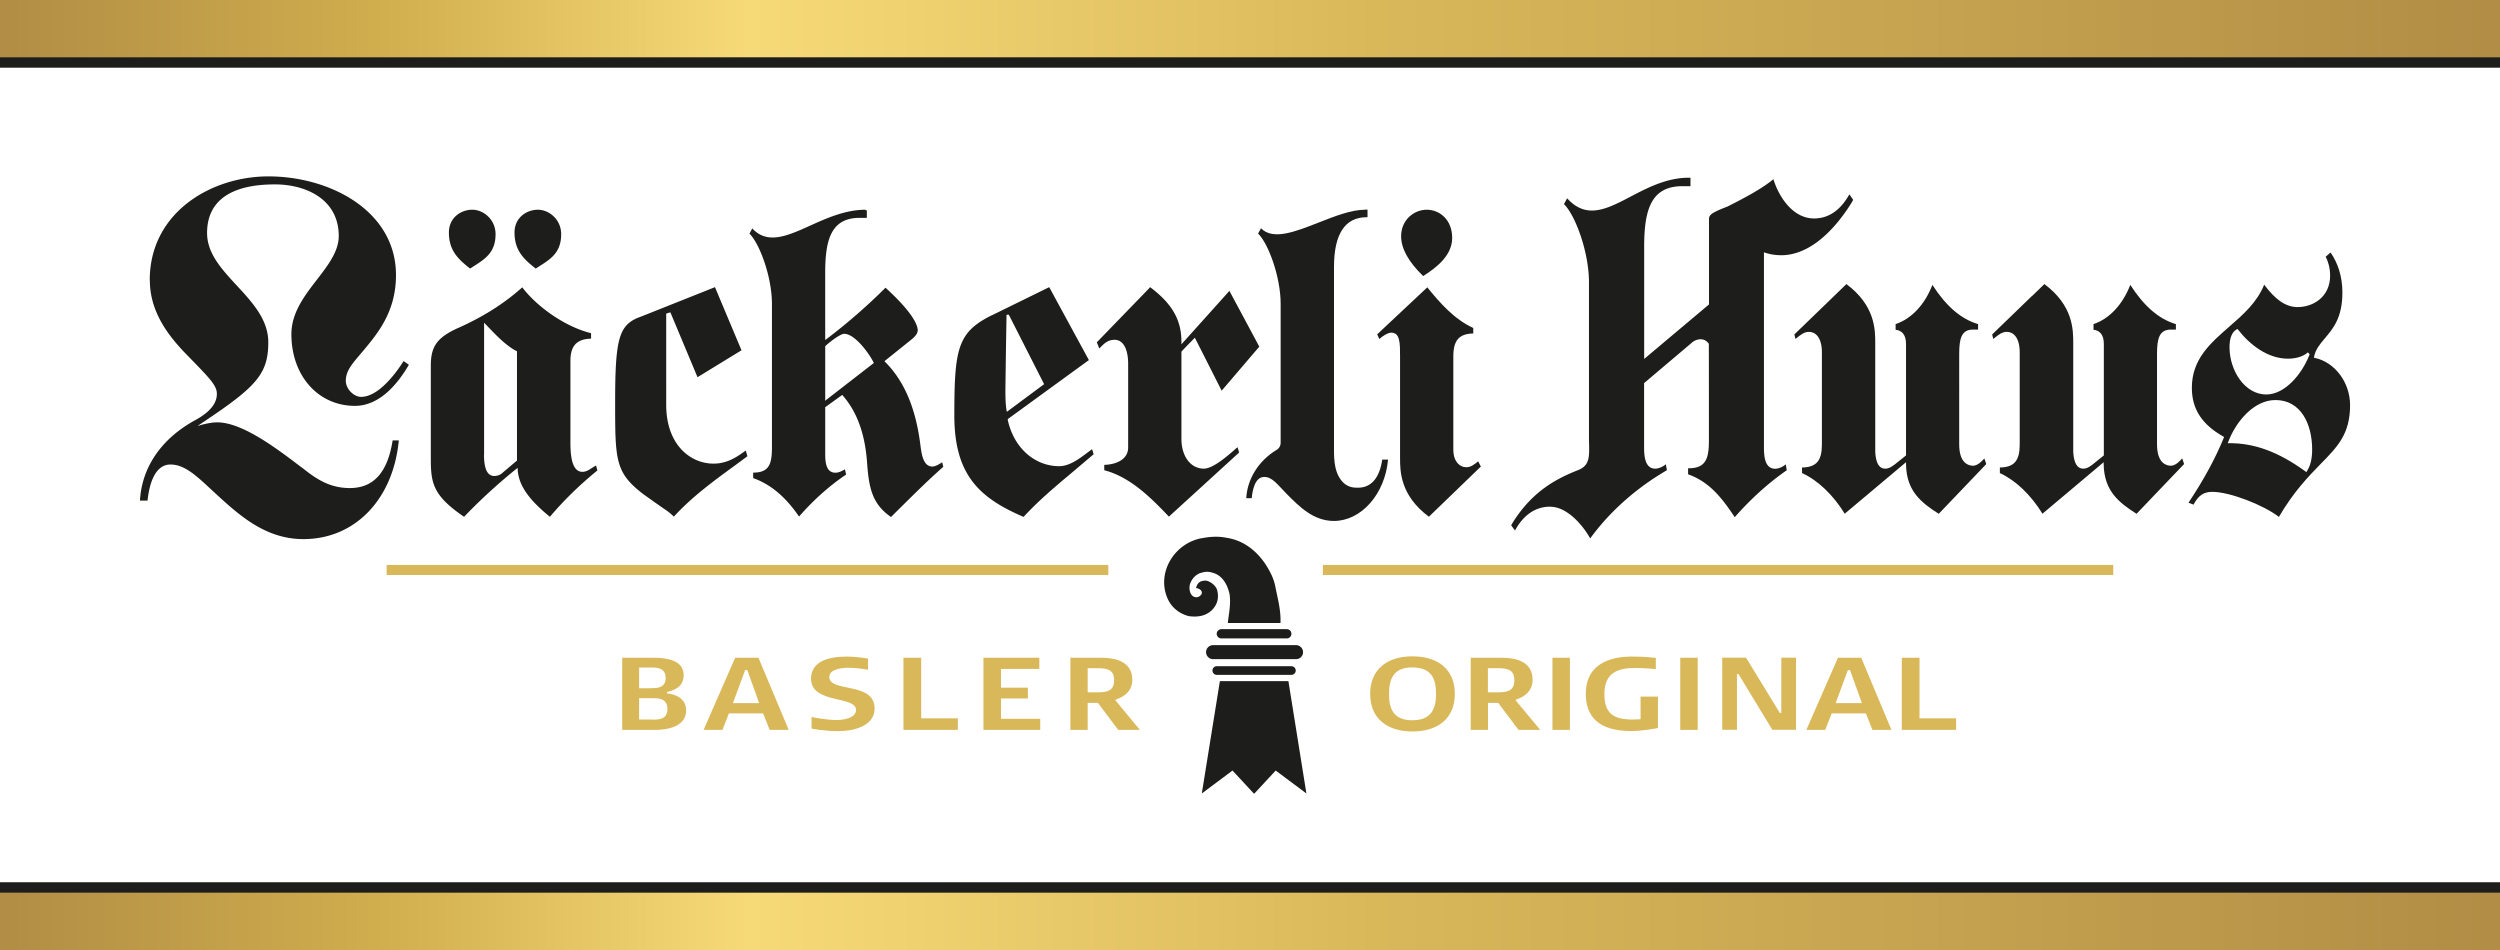
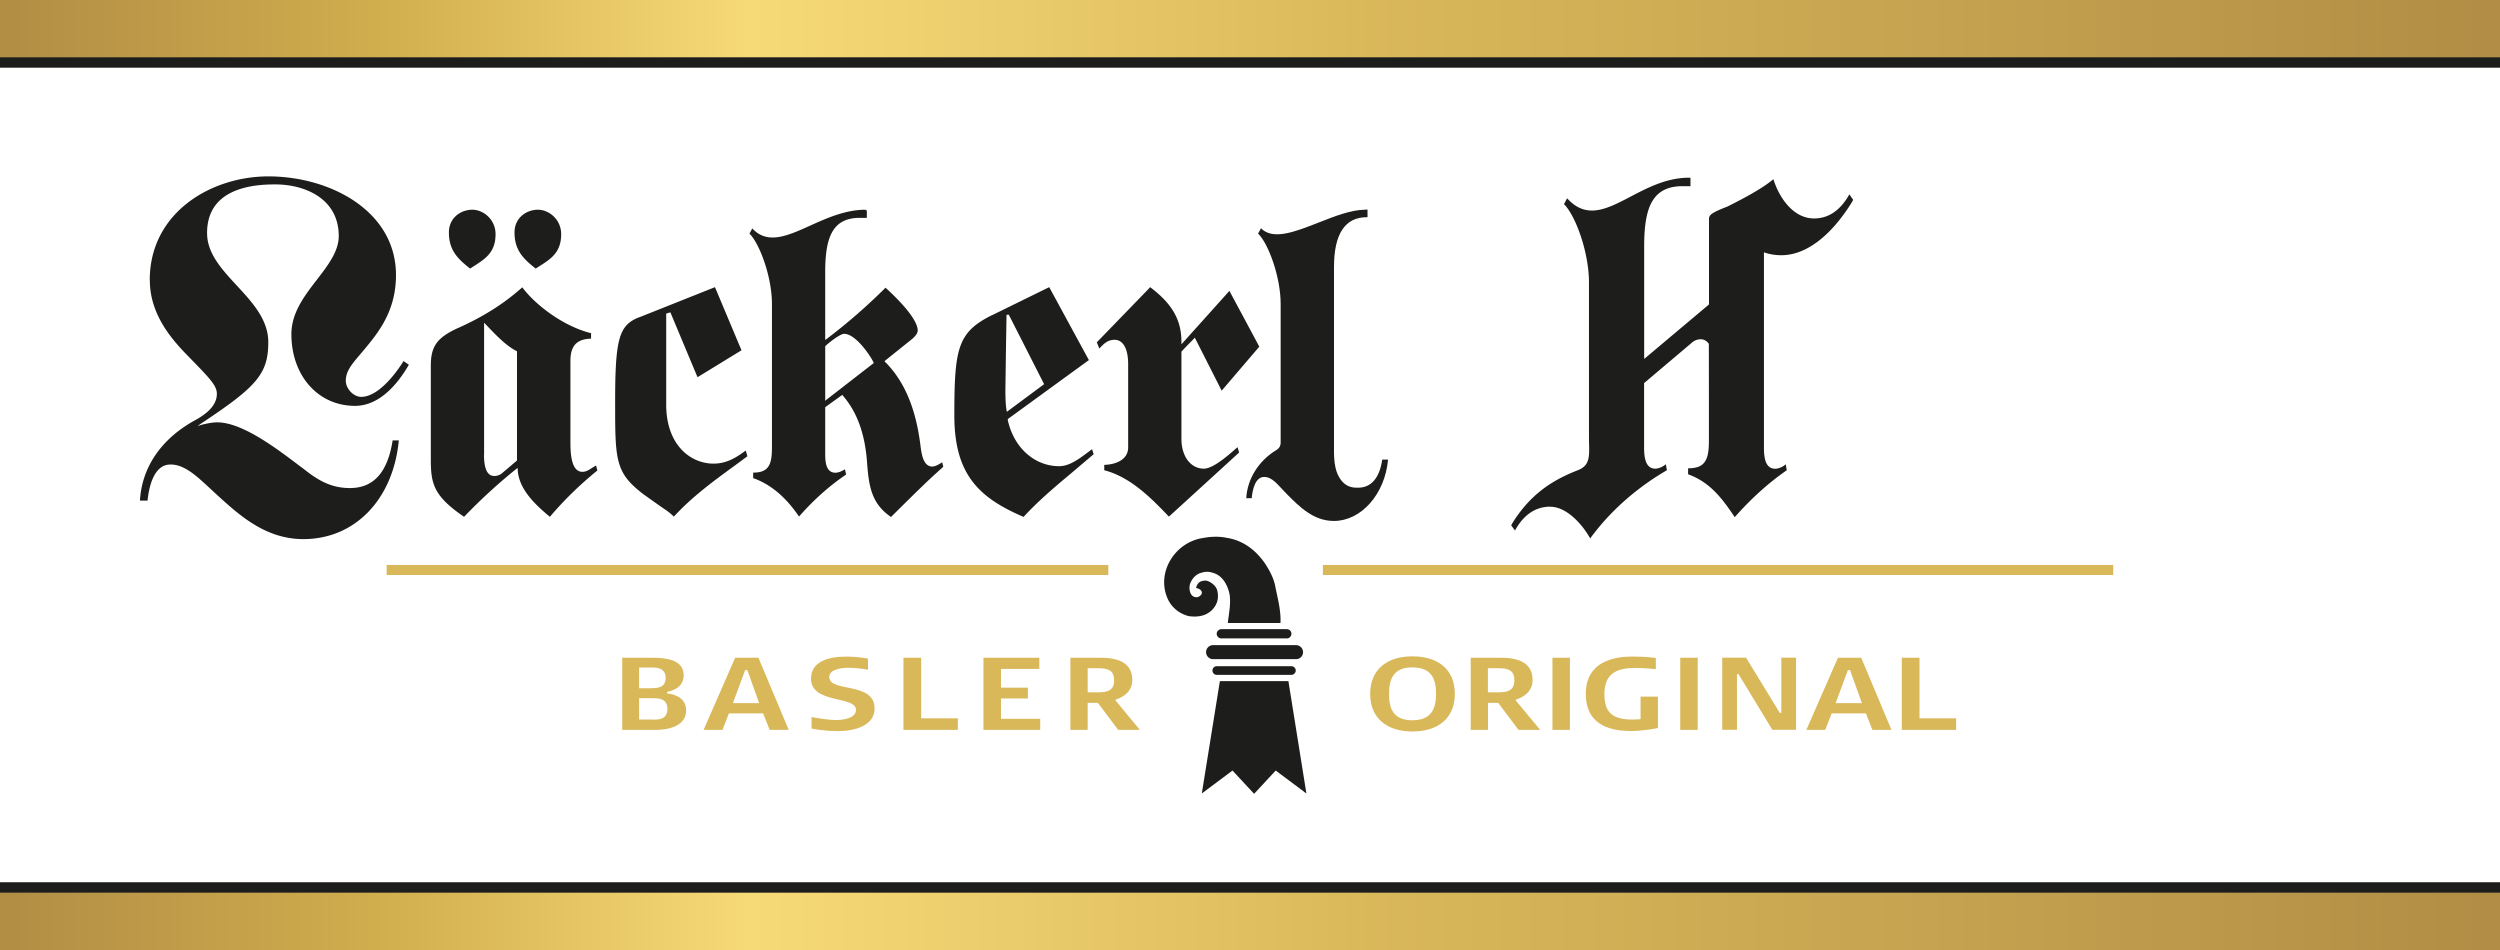
<svg xmlns="http://www.w3.org/2000/svg" xmlns:xlink="http://www.w3.org/1999/xlink" id="Ebene_2" data-name="Ebene 2" viewBox="0 0 283.47 107.72">
  <rect x="0" y="0" width="283.47" height="107.72" fill="#333333" stroke="none" />
  <defs>
    <linearGradient id="Neues_Verlaufsfeld_1" data-name="Neues Verlaufsfeld 1" x1="0" y1="3.26" x2="283.47" y2="3.26" gradientUnits="userSpaceOnUse">
      <stop offset="0" stop-color="#b18d45" />
      <stop offset=".15" stop-color="#d0ad4d" />
      <stop offset=".3" stop-color="#f7da78" />
      <stop offset=".55" stop-color="#d9b85a" />
      <stop offset="1" stop-color="#b18d45" />
    </linearGradient>
    <linearGradient id="Neues_Verlaufsfeld_1-2" data-name="Neues Verlaufsfeld 1" y1="104.46" y2="104.46" xlink:href="#Neues_Verlaufsfeld_1" />
    <style>.cls-1,.cls-4{fill:#d9b85a;stroke-width:0}.cls-4{fill:#1d1d1b}</style>
  </defs>
  <g id="LH_Logo" data-name="LH Logo">
    <path style="fill:url(#Neues_Verlaufsfeld_1);stroke-width:0" d="M0 0h283.47v6.52H0z" />
    <path style="fill:url(#Neues_Verlaufsfeld_1-2);stroke-width:0" d="M0 101.2h283.47v6.52H0z" />
    <path d="M283.47 100.06V7.65H0v92.41h283.47Z" style="fill:#fff;stroke-width:0" />
    <path class="cls-4" d="M0 100.06h283.47v1.13H0zM0 6.52h283.47v1.13H0z" />
    <path class="cls-1" d="M43.84 64.06h81.83v1.14H43.84zm106.16 0h89.62v1.14H150z" />
-     <path d="M136.16 61.05c.98-.2 1.94-.27 2.92-.07 1.81.28 3.26 1.32 4.37 2.93.49.76.91 1.52 1.12 2.42.28 1.46.69 2.85.62 4.31h-5.97c.12-1.11.35-2.09.21-3.19-.21-1.12-.83-2.23-1.94-2.51-.42-.14-.83-.14-1.25 0-.63.14-1.12.7-1.32 1.32-.13.55.01 1.36.63 1.45.32.06.55-.14.7-.35.13-.41-.28-.63-.63-.69.07-.27.16-.47.35-.63.2-.16.5-.21.77-.21.48.08 1.11.54 1.27 1.08.25.95-.03 1.7-.58 2.25-.69.7-1.66.84-2.64.7-1.11-.28-2.02-1.04-2.44-2.09-1.18-2.84.77-6.11 3.82-6.73Zm10.79 13.69c.45 0 .8-.35.8-.79 0-.44-.36-.8-.8-.8h-9.36a.796.796 0 1 0 0 1.59h9.36Zm-1.04-2.35c.29 0 .52-.24.52-.53 0-.29-.23-.52-.52-.52h-7.42c-.28 0-.53.24-.53.52 0 .29.24.53.53.53h7.42Zm.52 4.13a.49.49 0 0 0 0-.98h-8.47c-.27 0-.48.22-.48.49s.21.49.48.49h8.47Zm-4.23.71h-3.88l-2.05 12.74 3.48-2.6 2.45 2.64 2.45-2.64 3.48 2.6-2.04-12.74h-3.89z" style="fill-rule:evenodd;fill:#1d1d1b;stroke-width:0" />
+     <path d="M136.16 61.05c.98-.2 1.94-.27 2.92-.07 1.81.28 3.26 1.32 4.37 2.93.49.76.91 1.52 1.12 2.42.28 1.46.69 2.85.62 4.31h-5.97c.12-1.11.35-2.09.21-3.19-.21-1.12-.83-2.23-1.94-2.51-.42-.14-.83-.14-1.25 0-.63.14-1.12.7-1.32 1.32-.13.55.01 1.36.63 1.45.32.06.55-.14.7-.35.13-.41-.28-.63-.63-.69.07-.27.16-.47.35-.63.2-.16.5-.21.77-.21.48.08 1.11.54 1.27 1.08.25.95-.03 1.7-.58 2.25-.69.7-1.66.84-2.64.7-1.11-.28-2.02-1.04-2.44-2.09-1.18-2.84.77-6.11 3.82-6.73Zm10.79 13.69c.45 0 .8-.35.8-.79 0-.44-.36-.8-.8-.8h-9.36a.796.796 0 1 0 0 1.59h9.36Zm-1.04-2.35c.29 0 .52-.24.52-.53 0-.29-.23-.52-.52-.52h-7.42c-.28 0-.53.24-.53.52 0 .29.24.53.53.53h7.42Zm.52 4.13a.49.49 0 0 0 0-.98h-8.47c-.27 0-.48.22-.48.49s.21.49.48.49Zm-4.23.71h-3.88l-2.05 12.74 3.48-2.6 2.45 2.64 2.45-2.64 3.48 2.6-2.04-12.74h-3.89z" style="fill-rule:evenodd;fill:#1d1d1b;stroke-width:0" />
    <path class="cls-1" d="M160.16 82.94c-2.9 0-4.8-1.5-4.8-4.26s1.9-4.26 4.8-4.26 4.8 1.49 4.8 4.26-1.9 4.26-4.8 4.26Zm-.01-7.27c-2.22 0-2.65 1.43-2.65 3.02s.43 2.98 2.65 2.98 2.68-1.41 2.68-3-.44-2.99-2.68-2.99Zm12.03 7.09-2.3-3.06h-1.16v3.06h-1.96v-8.18h3.43c2.18 0 3.59.69 3.59 2.53 0 1.02-.63 1.81-1.89 2.22l-.04.07 2.79 3.36h-2.45Zm-2.23-6.99h-1.24v2.73h1.24c1.17 0 1.76-.31 1.76-1.37s-.6-1.36-1.76-1.36Zm6.08 6.99v-8.18h1.98v8.18h-1.98Zm8.9.13c-3.74 0-5.12-1.72-5.12-4.22 0-4.5 4.9-4.22 5.58-4.22 1.16 0 2.36.15 2.36.15v1.27s-1.26-.13-2.31-.13c-1.82 0-3.52.42-3.52 2.93 0 2.06.84 2.92 3.19 2.92.6 0 .91-.05.91-.05v-2.55h1.97v3.56s-1.63.34-3.05.34Zm5.59-.13v-8.18h1.98v8.18h-1.98Zm6.62-6.32h-.19v6.31h-1.67v-8.18h2.7l3.83 6.27h.17v-6.27h1.67v8.18h-2.69l-3.83-6.31Zm15.17 6.32-.74-1.87h-3.88l-.73 1.87h-2.14l3.58-8.18h2.64l3.43 8.18h-2.17Zm-2.54-6.78h-.24l-1.39 3.75h2.98l-1.35-3.75Zm5.87 6.78v-8.18h2.01v6.87h4.15v1.31h-6.16Zm-88.85 0-2.3-3.06h-1.16v3.06h-1.96v-8.18h3.43c2.18 0 3.59.69 3.59 2.53 0 1.02-.63 1.81-1.89 2.22l-.03.07 2.78 3.36h-2.46Zm-2.23-6.99h-1.23v2.73h1.23c1.17 0 1.77-.31 1.77-1.37s-.6-1.36-1.77-1.36Zm-50.53 6.99h-3.48v-8.18h3.48c1.52 0 3.49.24 3.49 1.97 0 1.11-.76 1.67-1.89 1.91v.17s2.17.09 2.17 1.91c0 2.4-3.5 2.22-3.77 2.22Zm-.19-4.73c.54 0 1.64.03 1.64-1.16s-1.1-1.18-1.64-1.18h-1.37v2.35h1.37Zm.14 3.57c.56 0 1.7.05 1.7-1.21s-1.14-1.22-1.7-1.22h-1.51v2.42h1.51Zm13.29 1.16-.74-1.87h-3.88l-.73 1.87h-2.14l3.58-8.18H86l3.43 8.18h-2.17Zm-2.53-6.78h-.25l-1.39 3.75h2.98l-1.34-3.75Zm7.28 6.63V81.3s1.61.34 2.84.34c.84 0 2.2-.23 2.2-1.15 0-1.62-5.1-.66-5.1-3.53 0-1.92 1.89-2.51 4-2.51 1.33 0 2.46.23 2.46.23v1.26s-1.1-.22-2.27-.22c-.74 0-2.12.17-2.12 1.04 0 1.8 5.14.49 5.14 3.58 0 1.93-2.26 2.56-4.12 2.56-1.71 0-3.02-.29-3.02-.29Zm19.49.15v-8.18h6.34v1.27h-4.35v2.12h3.05v1.23h-3.05v2.3h4.45v1.26h-6.44Zm-9.07 0v-8.18h2.01v6.87h4.16v1.31h-6.17Z" />
    <path class="cls-4" d="M175.78 57.45c-1.59 0-2.92.83-3.92 2.56l-.07.14c-.06-.05-.44-.59-.44-.59.11-.19.16-.28.16-.28 2.32-3.72 5.17-5.08 7.46-5.99 1.48-.6 1.2-1.82 1.2-3.81V32.01c0-3.42-1.54-7.61-2.84-8.87.05-.05.31-.58.37-.65 2.19 2.42 4.51 1.21 7.18-.19 1.93-1.01 4.11-2.15 6.62-2.15h.18v.96h-.91c-3.61 0-4.34 2.76-4.34 6.9V40.7l7.35-6.18v-9.68c0-.47.28-.72 2.09-1.42 1.88-.94 3.95-2.04 5.21-3.1.65 2.07 2.23 4.45 4.62 4.45 1.6 0 2.92-.88 3.92-2.6 0 0 .04-.08.07-.13.05.04.44.63.44.63-.12.19-.16.28-.16.28-2.48 3.98-5.31 5.99-7.99 5.99-.63 0-1.23-.09-1.82-.28l-.15-.05v22.13c0 1.12.14 2.41 1.28 2.41.37 0 .87-.21 1.19-.5.03.11.1.62.12.67-2.07 1.43-4.06 3.23-5.9 5.32-1.43-2.14-2.83-3.98-5.29-4.86v-.68c.8 0 1.35-.16 1.71-.52.54-.53.65-1.42.65-2.7 0 0 0-10.86-.01-10.9-.25-.34-.55-.51-.92-.51-.4 0-.76.15-1.09.46l-5.33 4.51v7.29c0 1.12.15 2.41 1.27 2.41.38 0 .86-.21 1.2-.5 0 .02.1.6.12.67-.48.32-5.09 2.78-8.7 7.74-.91-1.63-2.69-3.59-4.52-3.59ZM16.99 31.77c0 3.61 2.12 6.29 3.97 8.23l.35.36c2.52 2.58 3.28 3.36 3.28 4.3 0 1.48-1.47 2.45-2.58 3.05-3.75 2.09-5.93 5.3-6.14 9.05h.86c.16-1.55.71-4.09 2.6-4.09 1.75 0 3.18 1.52 5.1 3.28 2.65 2.43 5.64 5.18 9.97 5.18 5.84 0 10.18-4.49 10.82-11.19h-.7c-.56 3.53-2.08 5.4-4.85 5.4-2.09 0-3.59-.85-5.21-2.15l-.54-.4c-2.57-1.95-6.46-4.9-9.28-4.9-.53 0-1.08.11-1.54.22 0 0-.2.04-.21.05-.49.14-.53.19-.34.04l.41-.28c6.14-4.08 7.46-5.53 7.46-9.12 0-2.56-1.81-4.52-3.56-6.41-1.74-1.88-3.38-3.66-3.38-5.97 0-5.18 5.39-5.51 7.71-5.51 3.48 0 7.22 1.67 7.22 5.85 0 1.73-1.19 3.28-2.45 4.92-1.44 1.86-2.92 3.79-2.92 6.21 0 4.71 3.03 8.13 7.21 8.13 2.81 0 4.87-2.52 6.11-4.66l-.6-.42c-.8 1.29-2.82 4.06-4.81 4.06-.83 0-1.74-.89-1.74-1.83 0-1.25.94-2.15 2.02-3.45 1.64-1.97 3.67-4.41 3.67-8.53C44.9 23.92 37.44 20 30.43 20c-6.52 0-13.45 4.12-13.45 11.76Zm41.35-5.41c0 2.04 1.04 3.02 2.4 4.09.06-.03.38-.24.38-.24 1.35-.85 2.51-1.59 2.51-3.66 0-1.66-1.37-2.77-2.64-2.77s-2.65.89-2.65 2.58Zm-7.44 0c0 2.04 1.04 3.02 2.4 4.09.06-.03.38-.24.38-.24 1.35-.86 2.51-1.59 2.51-3.66 0-1.66-1.37-2.77-2.64-2.77s-2.65.89-2.65 2.58Zm1.06 10.82c-2.38 1.08-3.11 2.07-3.11 4.27v10.67c0 2.77.35 4.14 3.77 6.48a62.37 62.37 0 0 1 5.91-5.42l.17-.13v.22c.13 2.13 1.82 3.82 3.65 5.33 1.61-1.9 3.38-3.62 5.39-5.26-.03-.06-.13-.49-.16-.56l-.44.27c-.42.27-.71.45-1.1.45-1.22 0-1.36-1.9-1.36-3.33v-9.26c0-1.7.72-2.47 2.34-2.51v-.62c-3.17-.79-6.31-3.21-7.8-5.2-2.02 1.81-4.39 3.32-7.25 4.6Zm2.93 14.38V36.59l.29.3c.98 1.03 2.19 2.31 3.38 2.91h.03l.03.06v12.36l-1.63 1.38c-.18.17-.49.37-.95.37-.77 0-1.16-.79-1.16-2.42Zm17.59-15.59c-2.3.9-2.73 2.43-2.73 9.6 0 6.64 0 8.02 3.22 10.48l1.42 1.01.96.67c.35.22.73.53 1.06.85 2.01-2.21 4.49-4.03 6.88-5.77 0 0 1.28-.94 1.46-1.08-.03-.06-.15-.56-.2-.64-1.02.76-2.13 1.48-3.64 1.48-2.59 0-5.37-2.09-5.37-6.69V35.56l.47-.15 3.08 7.36c.09-.05 4.91-3.01 4.99-3.05-.04-.09-2.97-7.06-3.01-7.16l-8.59 3.42Zm25.67-12.19c-2.28 0-4.42.96-6.3 1.81-2.59 1.17-4.83 2.17-6.55.31-.03.04-.28.53-.32.59 1.16 1.14 2.55 4.91 2.55 7.98v16.22c0 1.14-.1 1.95-.59 2.43-.33.32-.82.47-1.54.47v.62c1.99.71 3.69 2.14 5.2 4.36 1.66-1.89 3.45-3.49 5.34-4.76-.02-.05-.11-.52-.14-.6-.29.19-.7.39-1.07.39-1.02 0-1.16-1.08-1.16-2.12v-5.31l1.93-1.39.07.08c1.6 1.84 2.5 4.3 2.74 7.51.2 2.78.5 4.73 2.72 6.25l1.21-1.2c1.52-1.5 3.09-3.06 4.72-4.49-.02-.05-.1-.44-.13-.51-.39.25-.79.48-1.12.48-1.01 0-1.21-1.39-1.33-2.31l-.03-.23c-.54-4.21-1.87-7.2-3.98-9.32l-.08-.09 3.14-2.52c.41-.35.63-.67.63-.97 0-.56-.48-1.94-3.65-4.84-2.11 2.1-4.29 4-6.66 5.8l-.18.13v-7.64c0-3.73.67-6.21 3.91-6.21h.81v-.86h-.14Zm-4.58 21.54v-6.06l.03-.03c.29-.3 1.65-1.38 2.12-1.38 1.23 0 2.85 2.27 3.32 3.22l.04.09-5.52 4.28v-.12Zm18.92-9.59c-3.91 1.94-4.28 3.75-4.28 11.38 0 6.79 2.88 9.36 7.85 11.5 1.74-1.89 3.66-3.49 5.52-5.05l2.43-2.06c-.02-.03-.14-.48-.19-.56-.09.06-.54.4-.54.4-.95.71-2.03 1.52-3.18 1.52-2.73 0-5.13-2.02-5.83-5.24v-.1s9.11-6.63 9.2-6.69c-.05-.08-4.45-8.18-4.5-8.27l-6.46 3.17Zm1.66 10.88-.02-.09c-.08-.52-.13-1.05-.13-2.32l.07-5 .06-3.51h.26l4 7.87-4.23 3.14v-.09Zm16.14-13.91s-5.87 6.06-5.93 6.12c.04.06.26.63.29.7.54-.57.95-.99 1.74-.99.96 0 1.53 1.03 1.53 2.75v9.45c0 1.42-1.45 1.95-2.71 1.98v.61c2.87.74 5.19 3 7.33 5.26.08-.07 7.9-7.21 7.96-7.27-.02-.05-.14-.52-.19-.6-1.1.98-2.76 2.43-3.81 2.43-1.49 0-2.54-1.39-2.54-3.38v-9.88s.03-.07 1.41-1.47l.11-.12s2.97 5.86 3.04 6.01c.11-.12 4.22-4.94 4.27-4.99-.03-.07-3.32-6.19-3.39-6.33-.1.12-5.44 6.06-5.44 6.06v-.29c0-2.48-1.07-4.33-3.55-6.19-.04.04-.12.13-.12.13Z" />
    <path class="cls-4" d="M154.79 23.78c-1.57 0-3.46.74-5.29 1.46-2.66 1.05-5.18 2.03-6.52.64-.05.07-.28.55-.33.6 1.17 1.14 2.56 4.91 2.56 7.98V50.2c0 .36-.18.66-.49.83-2.02 1.23-3.29 3.28-3.41 5.46h.62c.08-.92.38-2.41 1.41-2.41.95 0 1.53.89 2.57 1.94 1.42 1.43 3.02 3.05 5.34 3.05 3.1 0 5.79-3.05 6.14-6.96h-.66c-.3 2.08-1.25 3.19-2.74 3.19-.48 0-1.19 0-1.84-.75-.99-1.2-.89-2.85-.89-4.36V30.27c0-3.74 1.25-5.64 3.7-5.64h.1v-.86h-.27Z" />
-     <path class="cls-4" d="M158.87 26.79c0 1.39.84 2.91 2.5 4.51 1.55-.98 3.29-2.35 3.29-4.32 0-2.1-1.45-3.2-2.89-3.2s-2.9 1.15-2.9 3.01Zm-2 10.45s-.65.6-.71.67c.03.04.19.47.24.53.38-.35.97-.72 1.36-.72.99 0 .99 1.19.99 2.7v11.5c0 1.48 0 4.24 3.27 6.67.07-.07 5.83-5.64 5.89-5.69-.03-.05-.3-.59-.3-.59-.49.39-.84.67-1.37.67-.69 0-1.45-.62-1.45-1.99V40.42c0-1.84.65-2.57 2.26-2.61v-.62c-2.18-1-3.83-2.9-5.21-4.61-.08.08-4.97 4.66-4.97 4.66Zm51.11-3.69s-4.47 4.31-4.52 4.37c.02.05.09.42.12.51.07-.05.17-.13.17-.13.49-.39.84-.67 1.38-.67.7 0 1.45.61 1.45 2.32v10.46c0 1.84-.63 2.57-2.25 2.6v.63c1.82.84 3.53 2.48 4.84 4.61.1-.08 6.95-5.84 6.95-5.84v.23c.04 3.02 1.7 4.34 3.71 5.62.06-.07 5.34-5.58 5.39-5.64-.03-.06-.18-.57-.22-.64-.21.25-.74.83-1.28.83-.47 0-1.57-.24-1.57-2.42V40.12c0-1.74.26-2.75 1.57-2.75h.57v-.62c-1.93-.57-3.63-2.03-5.18-4.45-.85 2.23-2.37 3.85-4.17 4.45v.64c.77.09 1.18.63 1.18 1.62v12.63l-1.3 1.04-.05.03c-.33.24-.58.43-1.03.43-1.04 0-1.11-1.59-1.11-2.08V38.88c0-1.48 0-4.23-3.27-6.67-.07.07-1.36 1.32-1.36 1.32Zm22.43 0s-4.47 4.31-4.52 4.37c.02.05.08.42.12.51.06-.05.17-.13.17-.13.49-.39.84-.67 1.38-.67.7 0 1.45.61 1.45 2.32v10.46c0 1.84-.63 2.57-2.25 2.6v.63c1.81.84 3.52 2.48 4.83 4.61.1-.08 6.94-5.84 6.94-5.84v.23c.05 3.02 1.71 4.34 3.73 5.62.05-.07 5.34-5.58 5.39-5.64-.03-.06-.17-.57-.22-.64-.21.25-.74.83-1.27.83-.48 0-1.58-.24-1.58-2.42V40.12c0-1.74.26-2.75 1.58-2.75h.56v-.62c-1.93-.57-3.62-2.03-5.17-4.45-.86 2.23-2.37 3.85-4.17 4.45v.64c.77.09 1.17.63 1.17 1.62v12.63l-1.29 1.04-.04.03c-.33.24-.59.43-1.02.43-1.04 0-1.12-1.59-1.12-2.08V38.88c0-1.48 0-4.23-3.27-6.67-.07.07-1.36 1.32-1.36 1.32Zm32.06 7.04-.1-.03.02-.11c.16-.84.66-1.42 1.23-2.1.93-1.1 1.98-2.34 1.98-5.18 0-1.83-.52-3.35-1.34-4.54l-.56.48c.33.62.51 1.37.51 2.12 0 2.44-1.92 3.59-3.69 3.59-1.38 0-2.55-.88-3.79-2.54-.8 2-2.4 3.41-3.97 4.77-2.17 1.9-4.23 3.69-4.23 6.93 0 2.4 1.14 4.15 3.57 5.52l.08.05-.03.09c-.98 2.4-2.3 4.81-4 7.36.03.02.5.18.57.22.55-1.04 1.15-1.45 2.13-1.45 1.97 0 5.79 1.48 7.55 2.84 1.68-2.87 3.37-4.61 4.73-6 1.94-1.98 3.34-3.4 3.34-6.67 0-2.57-1.72-4.88-4.01-5.36Zm-8.85-3.25.09-.04.06.08c1.33 1.7 3.34 3.29 5.66 3.29.88 0 1.68-.24 2.18-.65l.08-.07.2.23-.03.06c-.86 2.21-2.79 4.49-4.89 4.49-2.45 0-4.17-2.72-4.17-5.36 0-1.05.28-1.73.81-2.02Zm7.96 16.1-.07.09-.09-.07c-3.19-2.31-5.87-3.21-8.65-3.21h-.17l.03-.08.03-.08c.87-2.3 2.91-4.73 5.35-4.73 2.87 0 4.16 2.71 4.16 5.61 0 1.05-.2 1.88-.61 2.47Z" />
  </g>
</svg>